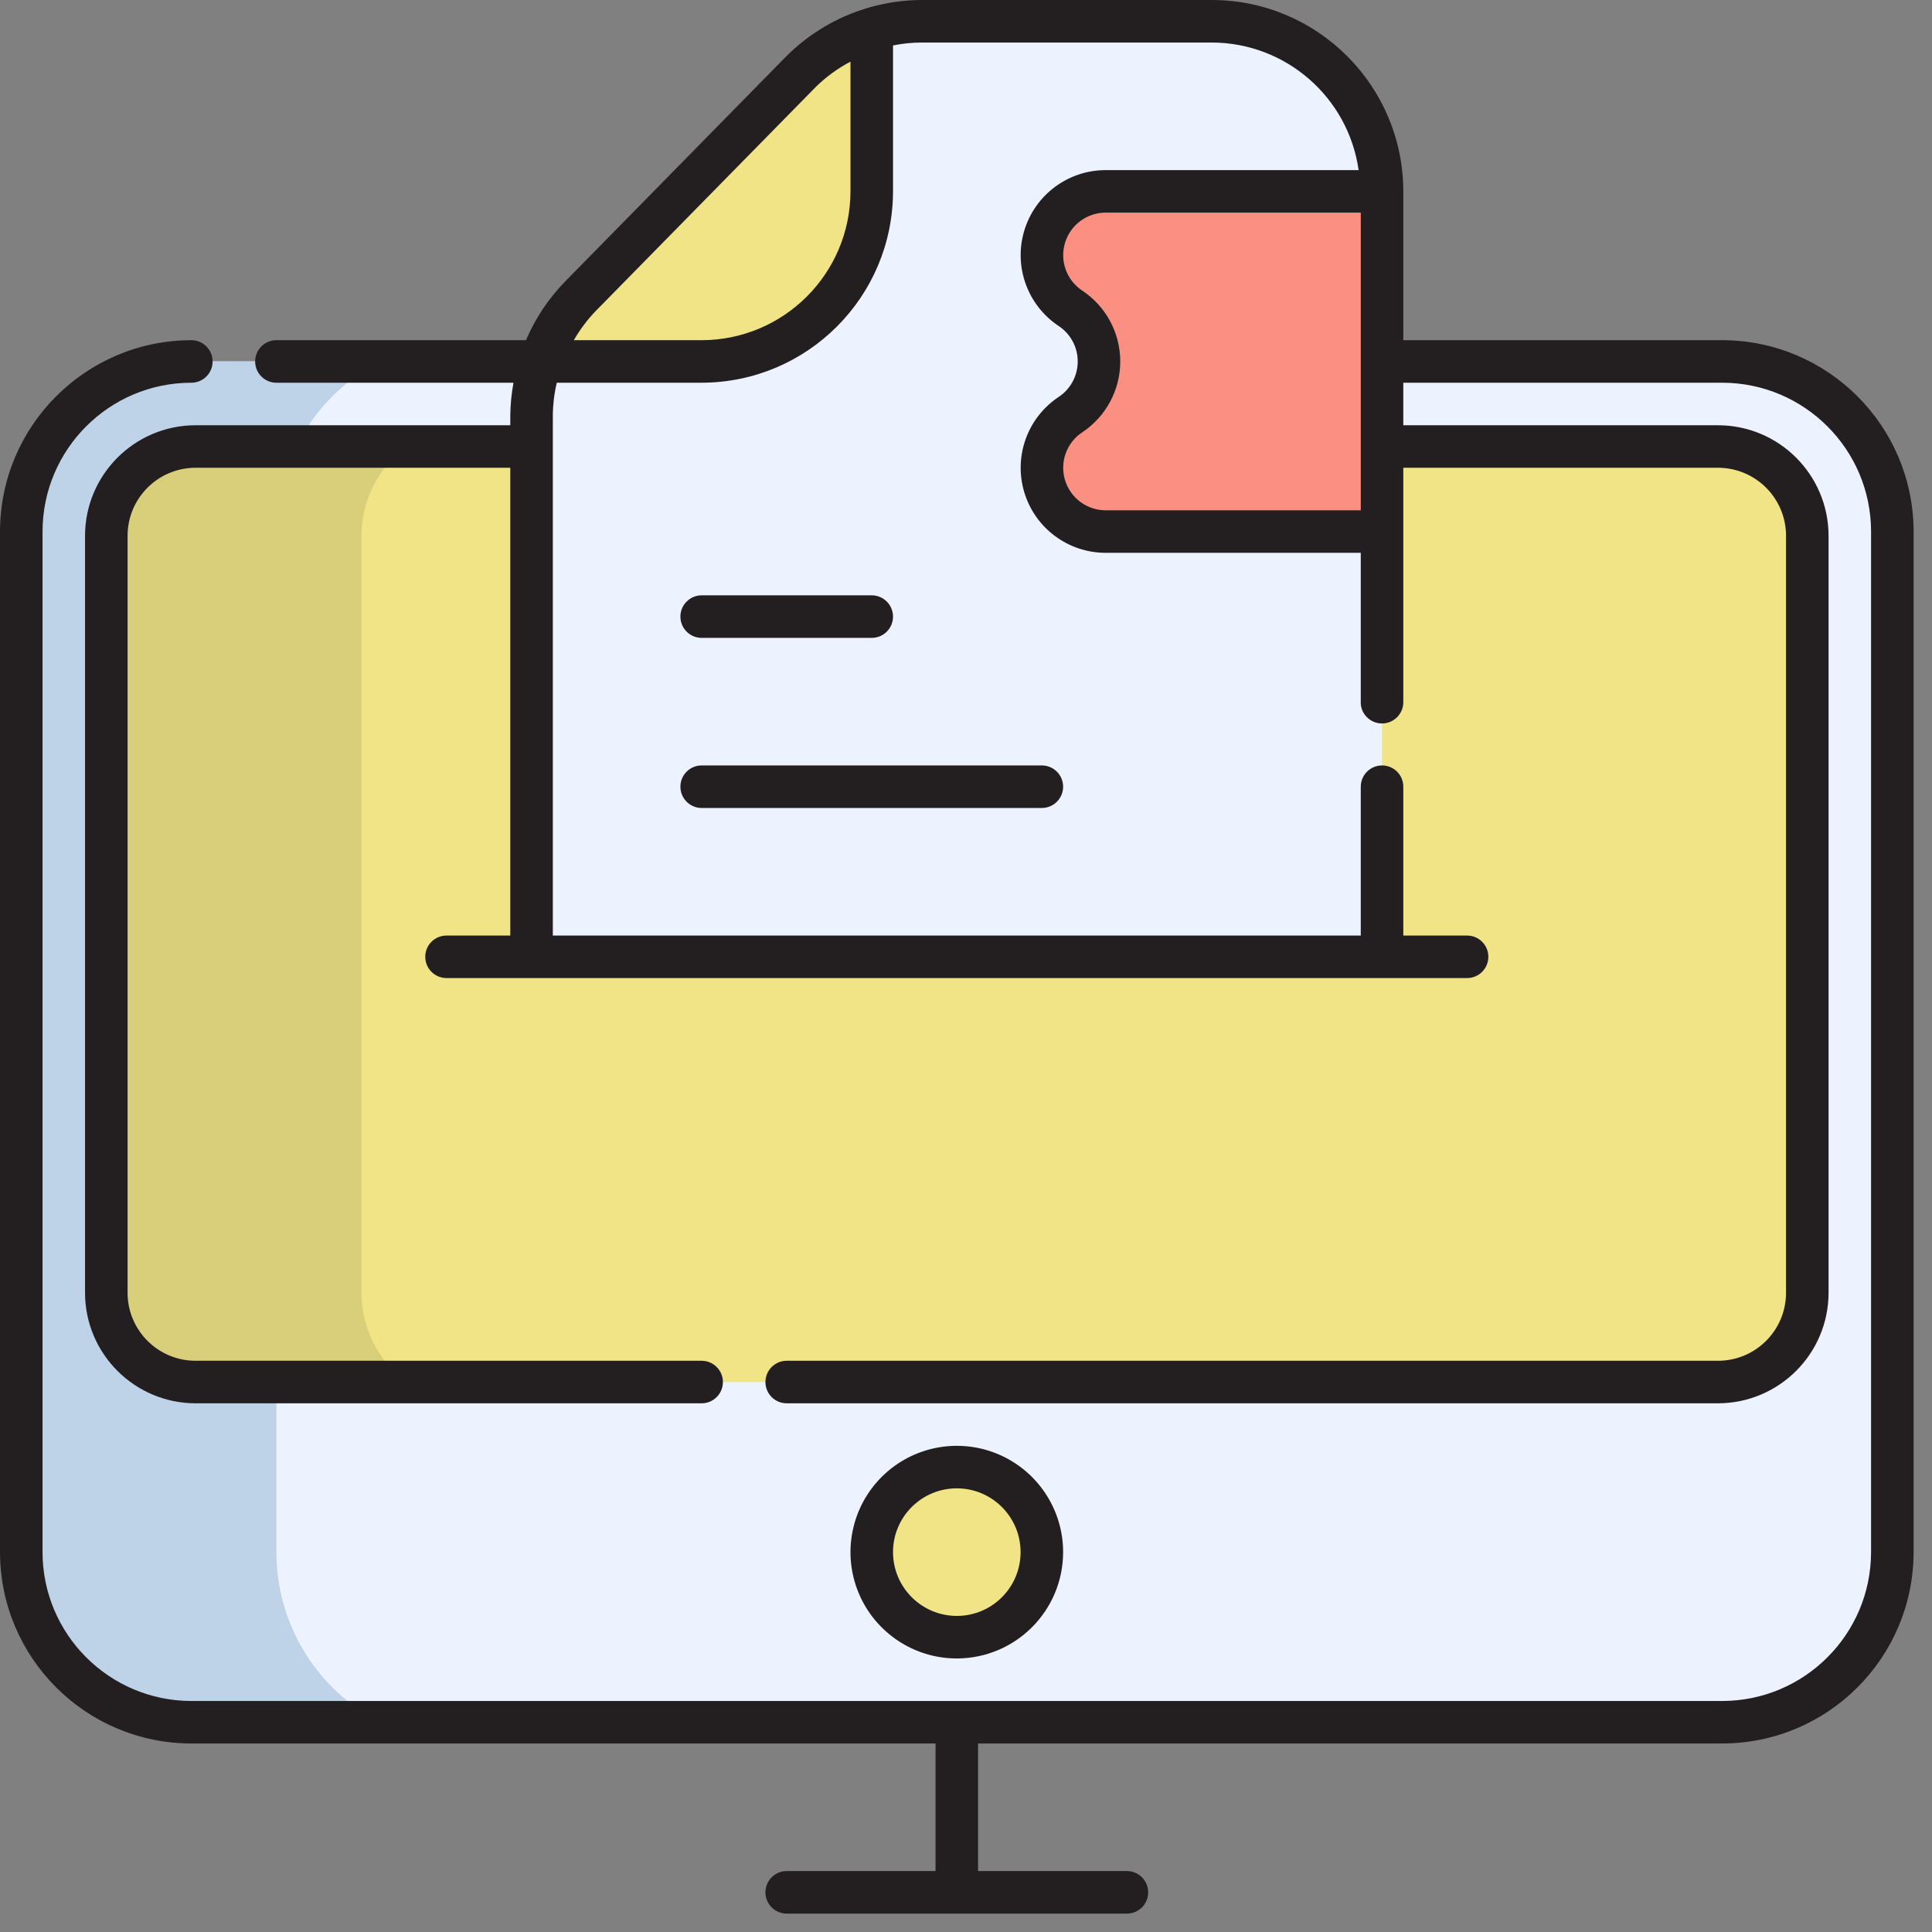
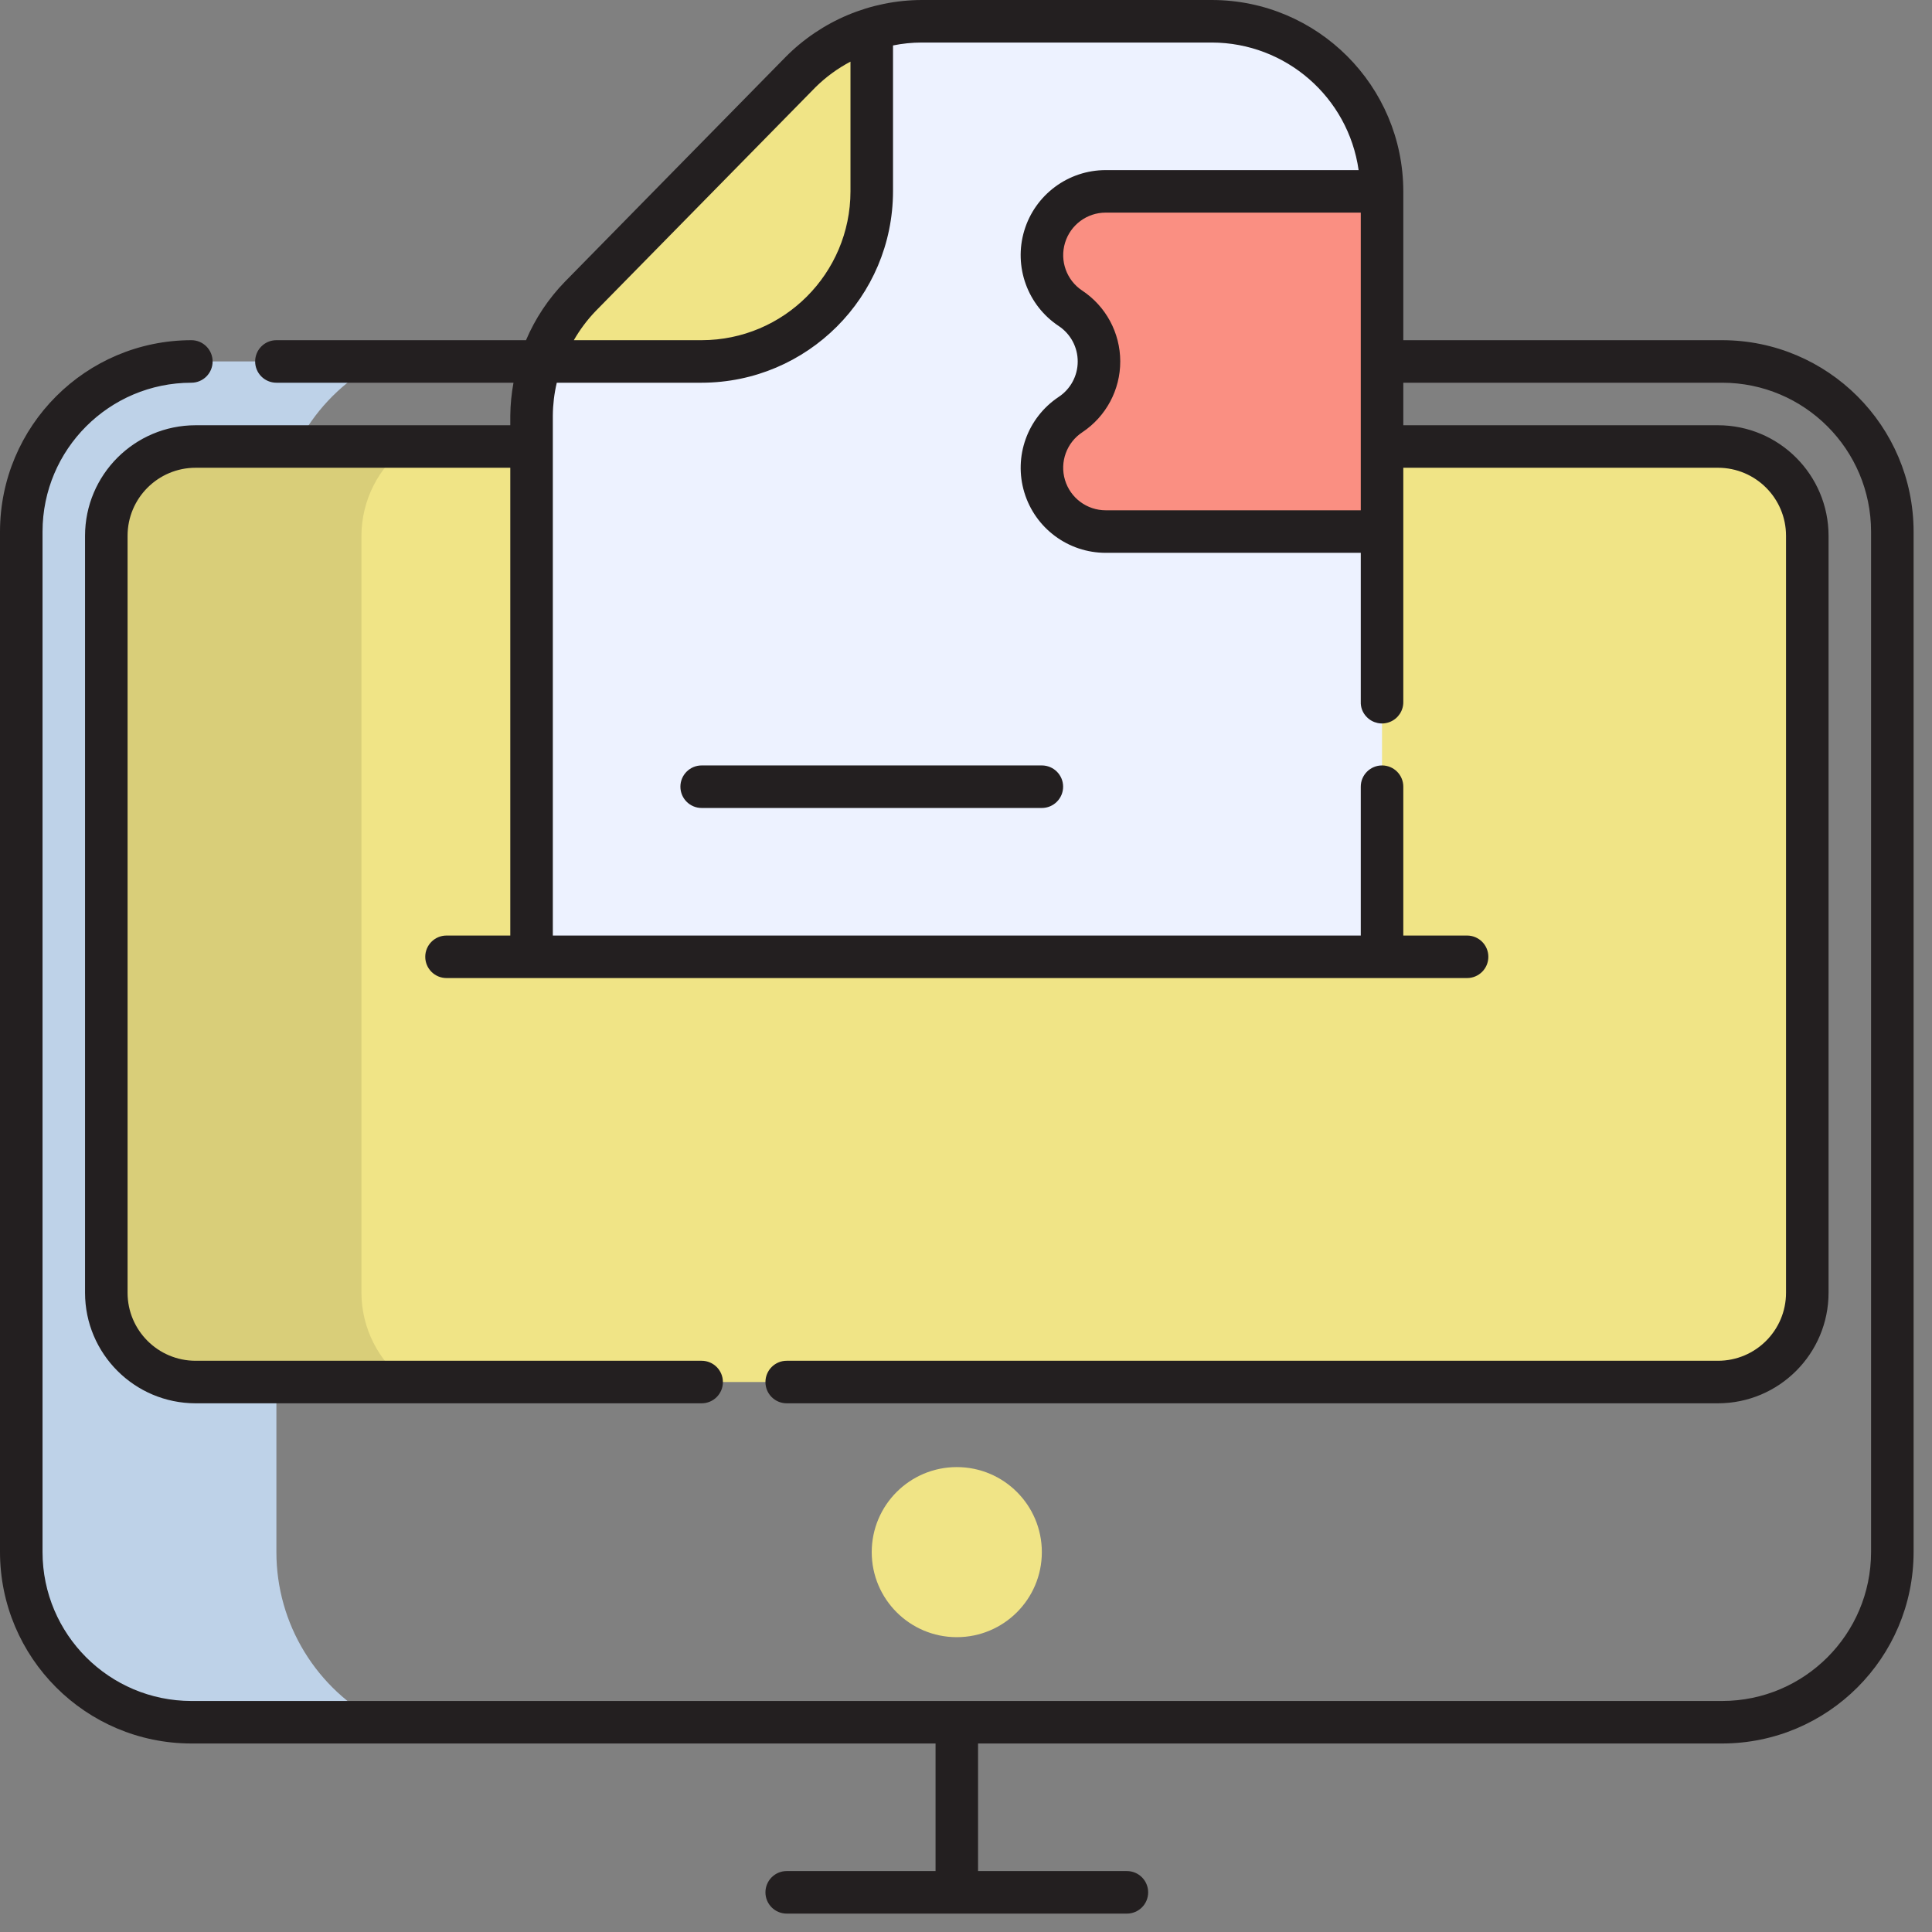
<svg xmlns="http://www.w3.org/2000/svg" width="63px" height="63px" viewBox="0 0 63 63" version="1.1">
  <rect x="0" y="0" width="63" height="63" fill="#808080" stroke="none" />
  <g id="offers">
    <g id="Layer_5" transform="translate(0.693 0.693)">
-       <path d="M5.546 11.093L55.468 11.093Q55.604 11.093 55.74 11.1Q55.876 11.107 56.011 11.12Q56.147 11.133 56.281 11.153Q56.416 11.173 56.55 11.2Q56.683 11.226 56.815 11.259Q56.947 11.293 57.078 11.332Q57.208 11.372 57.336 11.418Q57.464 11.463 57.59 11.515Q57.716 11.568 57.839 11.626Q57.962 11.684 58.082 11.748Q58.202 11.812 58.319 11.882Q58.435 11.952 58.549 12.028Q58.662 12.104 58.771 12.185Q58.881 12.266 58.986 12.352Q59.091 12.438 59.192 12.53Q59.293 12.621 59.389 12.718Q59.485 12.814 59.577 12.915Q59.668 13.016 59.755 13.121Q59.841 13.226 59.922 13.335Q60.003 13.445 60.079 13.558Q60.154 13.671 60.224 13.788Q60.294 13.905 60.358 14.025Q60.423 14.145 60.481 14.268Q60.539 14.391 60.591 14.517Q60.643 14.643 60.689 14.771Q60.735 14.899 60.775 15.029Q60.814 15.159 60.847 15.291Q60.88 15.424 60.907 15.557Q60.933 15.691 60.953 15.825Q60.973 15.96 60.987 16.095Q61 16.231 61.007 16.367Q61.013 16.503 61.013 16.639L61.013 49.921Q61.013 50.057 61.007 50.193Q61 50.329 60.987 50.465Q60.973 50.6 60.953 50.735Q60.933 50.869 60.907 51.003Q60.88 51.136 60.847 51.269Q60.814 51.401 60.775 51.531Q60.735 51.661 60.689 51.789Q60.643 51.917 60.591 52.043Q60.539 52.169 60.481 52.292Q60.423 52.415 60.358 52.535Q60.294 52.655 60.224 52.772Q60.154 52.889 60.079 53.002Q60.003 53.115 59.922 53.224Q59.841 53.334 59.755 53.439Q59.668 53.544 59.577 53.645Q59.485 53.746 59.389 53.842Q59.293 53.939 59.192 54.03Q59.091 54.121 58.986 54.208Q58.881 54.294 58.771 54.375Q58.662 54.456 58.549 54.532Q58.435 54.608 58.319 54.678Q58.202 54.748 58.082 54.812Q57.962 54.876 57.839 54.934Q57.716 54.992 57.59 55.044Q57.464 55.097 57.336 55.142Q57.208 55.188 57.078 55.228Q56.947 55.267 56.815 55.3Q56.683 55.334 56.55 55.36Q56.416 55.387 56.281 55.407Q56.147 55.427 56.011 55.44Q55.876 55.453 55.74 55.46Q55.604 55.467 55.468 55.467L5.546 55.467Q5.41 55.467 5.274 55.46Q5.138 55.453 5.002 55.44Q4.867 55.427 4.732 55.407Q4.597 55.387 4.464 55.36Q4.33 55.334 4.198 55.3Q4.066 55.267 3.936 55.228Q3.806 55.188 3.677 55.142Q3.549 55.097 3.423 55.044Q3.298 54.992 3.175 54.934Q3.052 54.876 2.931 54.812Q2.811 54.748 2.695 54.678Q2.578 54.608 2.465 54.532Q2.351 54.456 2.242 54.375Q2.133 54.294 2.028 54.208Q1.922 54.121 1.821 54.03Q1.721 53.939 1.624 53.842Q1.528 53.746 1.437 53.645Q1.345 53.544 1.259 53.439Q1.172 53.334 1.091 53.224Q1.01 53.115 0.935 53.002Q0.859 52.889 0.789 52.772Q0.719 52.655 0.655 52.535Q0.591 52.415 0.532 52.292Q0.474 52.169 0.422 52.043Q0.37 51.917 0.324 51.789Q0.278 51.661 0.239 51.531Q0.199 51.401 0.166 51.269Q0.133 51.136 0.107 51.003Q0.08 50.869 0.06 50.735Q0.04 50.6 0.027 50.465Q0.013 50.329 0.007 50.193Q0 50.057 0 49.921L0 16.639Q0 16.503 0.007 16.367Q0.013 16.231 0.027 16.095Q0.04 15.96 0.06 15.825Q0.08 15.691 0.107 15.557Q0.133 15.424 0.166 15.291Q0.199 15.159 0.239 15.029Q0.278 14.899 0.324 14.771Q0.37 14.643 0.422 14.517Q0.474 14.391 0.532 14.268Q0.591 14.145 0.655 14.025Q0.719 13.905 0.789 13.788Q0.859 13.671 0.935 13.558Q1.01 13.445 1.091 13.335Q1.172 13.226 1.259 13.121Q1.345 13.016 1.437 12.915Q1.528 12.814 1.624 12.718Q1.721 12.621 1.821 12.53Q1.922 12.438 2.028 12.352Q2.133 12.266 2.242 12.185Q2.351 12.104 2.465 12.028Q2.578 11.952 2.695 11.882Q2.811 11.812 2.931 11.748Q3.052 11.684 3.175 11.626Q3.298 11.568 3.423 11.515Q3.549 11.463 3.677 11.418Q3.806 11.372 3.936 11.332Q4.066 11.293 4.198 11.259Q4.33 11.226 4.464 11.2Q4.597 11.173 4.732 11.153Q4.867 11.133 5.002 11.12Q5.138 11.107 5.274 11.1Q5.41 11.093 5.546 11.093L5.546 11.093Z" id="Rectangle" fill="#EDF2FF" stroke="none" />
      <path d="M11.704 55.467L5.547 55.467C2.487 55.458 0.009 52.98 -6.15804e-16 49.92L-6.15804e-16 16.64C0.009 13.58 2.487 11.102 5.547 11.093L11.704 11.093C9.625 12.162 8.319 14.303 8.32 16.64L8.32 49.92C8.319 52.257 9.625 54.398 11.704 55.467L11.704 55.467Z" id="Path" fill="#BED2E8" stroke="none" />
      <path d="M5.698 13.867L55.315 13.867C56.091 13.867 56.835 14.175 57.383 14.723C57.932 15.272 58.24 16.016 58.24 16.792L58.24 41.451C58.24 43.065 56.932 44.373 55.318 44.373L5.698 44.373C4.923 44.373 4.179 44.065 3.63 43.517C3.082 42.968 2.773 42.224 2.773 41.448L2.773 16.792C2.773 16.016 3.082 15.272 3.63 14.723C4.179 14.175 4.923 13.867 5.698 13.867Z" id="Path" fill="#F0E486" stroke="none" />
      <path d="M12.563 44.373L5.685 44.373C4.077 44.373 2.773 43.07 2.773 41.461L2.773 16.779C2.773 15.17 4.077 13.867 5.685 13.867L12.563 13.867C11.641 14.551 11.096 15.63 11.093 16.779L11.093 41.461C11.096 42.61 11.641 43.689 12.563 44.373L12.563 44.373Z" id="Path" fill="#D9CE79" stroke="none" />
      <path d="M30.507 52.693C32.038 52.693 33.28 51.452 33.28 49.92C33.28 48.388 32.038 47.147 30.507 47.147C28.975 47.147 27.733 48.388 27.733 49.92C27.733 51.452 28.975 52.693 30.507 52.693Z" id="Oval" fill="#F0E486" stroke="none" />
      <path d="M16.64 30.507L16.64 12.856C16.636 11.402 17.208 10.005 18.23 8.97L25.41 1.66C26.455 0.602 27.879 0.004 29.367 -9.23706e-16L38.827 -9.23706e-16C41.888 0.004 44.369 2.485 44.373 5.547L44.373 30.507L16.64 30.507Z" id="Path" fill="#EDF2FF" stroke="none" />
      <path d="M16.922 11.093C17.19 10.297 17.633 9.57 18.219 8.967L25.402 1.649C26.053 1 26.853 0.521 27.733 0.255L27.733 5.547C27.729 8.608 25.248 11.089 22.187 11.093L16.922 11.093Z" id="Path" fill="#F0E486" stroke="none" />
      <path d="M35.363 16.64C34.442 16.652 33.627 16.046 33.372 15.161C33.086 14.284 33.431 13.325 34.209 12.829C34.791 12.445 35.142 11.795 35.143 11.098C35.145 10.401 34.797 9.749 34.217 9.363C33.45 8.857 33.106 7.908 33.37 7.029C33.635 6.149 34.444 5.547 35.363 5.547L44.373 5.547L44.373 16.64L35.363 16.64Z" id="Path" fill="#FA8F82" stroke="none" />
    </g>
    <g id="Layer_9">
      <path d="M56.16 11.093L45.76 11.093L45.76 6.24C45.755 2.796 42.964 0.005 39.52 0L30.06 0C28.386 0.004 26.783 0.677 25.607 1.869L18.427 9.18C17.887 9.733 17.455 10.382 17.152 11.093L9.013 11.093C8.63 11.093 8.32 11.404 8.32 11.787C8.32 12.17 8.63 12.48 9.013 12.48L16.744 12.48C16.679 12.833 16.644 13.191 16.64 13.55L16.64 13.867L6.379 13.867C4.388 13.868 2.775 15.482 2.773 17.472L2.773 42.155C2.775 44.145 4.388 45.758 6.379 45.76L22.88 45.76C23.263 45.76 23.573 45.45 23.573 45.067C23.573 44.684 23.263 44.373 22.88 44.373L6.379 44.373C5.153 44.373 4.16 43.38 4.16 42.155L4.16 17.472C4.16 16.247 5.153 15.253 6.379 15.253L16.64 15.253L16.64 30.507L14.56 30.507C14.177 30.507 13.867 30.817 13.867 31.2C13.867 31.583 14.177 31.893 14.56 31.893L47.84 31.893C48.223 31.893 48.533 31.583 48.533 31.2C48.533 30.817 48.223 30.507 47.84 30.507L45.76 30.507L45.76 25.653C45.76 25.27 45.45 24.96 45.067 24.96C44.684 24.96 44.373 25.27 44.373 25.653L44.373 30.507L18.027 30.507L18.027 13.55C18.03 13.189 18.073 12.831 18.156 12.48L22.88 12.48C26.324 12.475 29.115 9.684 29.12 6.24L29.12 1.482C29.429 1.419 29.744 1.387 30.06 1.387L39.52 1.387C41.926 1.394 43.963 3.165 44.303 5.547L36.056 5.547C34.832 5.547 33.753 6.349 33.4 7.521C33.048 8.693 33.505 9.958 34.526 10.633C34.913 10.891 35.145 11.326 35.143 11.792C35.142 12.257 34.907 12.691 34.518 12.946C33.501 13.624 33.048 14.887 33.402 16.057C33.756 17.227 34.834 18.027 36.056 18.027L44.373 18.027L44.373 22.88C44.365 23.066 44.435 23.247 44.566 23.379C44.764 23.585 45.069 23.648 45.333 23.537C45.597 23.427 45.767 23.166 45.76 22.88L45.76 15.253L56.021 15.253C57.247 15.253 58.24 16.247 58.24 17.472L58.24 42.155C58.24 43.38 57.247 44.373 56.021 44.373L25.653 44.373C25.27 44.373 24.96 44.684 24.96 45.067C24.96 45.45 25.27 45.76 25.653 45.76L56.021 45.76C58.012 45.758 59.625 44.145 59.627 42.155L59.627 17.472C59.625 15.482 58.012 13.868 56.021 13.867L45.76 13.867L45.76 12.48L56.16 12.48C58.839 12.483 61.01 14.654 61.013 17.333L61.013 50.613C61.01 53.292 58.839 55.463 56.16 55.467L6.24 55.467C3.561 55.463 1.39 53.292 1.387 50.613L1.387 17.333C1.39 14.654 3.561 12.483 6.24 12.48C6.623 12.48 6.933 12.17 6.933 11.787C6.933 11.404 6.623 11.093 6.24 11.093C2.796 11.098 0.005 13.889 2.95586e-14 17.333L2.95586e-14 50.613C0.005 54.058 2.796 56.849 6.24 56.853L30.507 56.853L30.507 61.013L25.653 61.013C25.27 61.013 24.96 61.324 24.96 61.707C24.96 62.09 25.27 62.4 25.653 62.4L36.747 62.4C37.13 62.4 37.44 62.09 37.44 61.707C37.44 61.324 37.13 61.013 36.747 61.013L31.893 61.013L31.893 56.853L56.16 56.853C59.604 56.849 62.395 54.058 62.4 50.613L62.4 17.333C62.395 13.889 59.604 11.098 56.16 11.093L56.16 11.093ZM27.733 6.24C27.73 8.919 25.559 11.09 22.88 11.093L18.712 11.093C18.909 10.751 19.146 10.433 19.419 10.148L26.599 2.838C26.934 2.508 27.317 2.229 27.733 2.01L27.733 6.24ZM36.056 16.64C35.443 16.64 34.903 16.238 34.727 15.65C34.552 15.063 34.783 14.43 35.295 14.094C36.068 13.579 36.532 12.711 36.53 11.782C36.528 10.853 36.062 9.986 35.287 9.474C34.778 9.135 34.552 8.503 34.729 7.918C34.906 7.333 35.445 6.933 36.056 6.933L44.373 6.933L44.373 16.64L36.056 16.64Z" id="Shape" fill="#231F20" stroke="none" />
-       <path d="M34.667 50.613C34.667 49.211 33.822 47.947 32.527 47.41C31.231 46.874 29.74 47.171 28.749 48.162C27.757 49.154 27.461 50.645 27.997 51.94C28.534 53.235 29.798 54.08 31.2 54.08C33.114 54.078 34.665 52.527 34.667 50.613L34.667 50.613ZM29.12 50.613C29.12 49.465 30.051 48.533 31.2 48.533C32.349 48.533 33.28 49.465 33.28 50.613C33.28 51.762 32.349 52.693 31.2 52.693C30.052 52.691 29.122 51.761 29.12 50.613Z" id="Shape" fill="#231F20" stroke="none" />
-       <path d="M22.88 20.8L28.427 20.8C28.81 20.8 29.12 20.49 29.12 20.107C29.12 19.724 28.81 19.413 28.427 19.413L22.88 19.413C22.497 19.413 22.187 19.724 22.187 20.107C22.187 20.49 22.497 20.8 22.88 20.8Z" id="Path" fill="#231F20" stroke="none" />
      <path d="M22.88 26.347L33.973 26.347C34.356 26.347 34.667 26.036 34.667 25.653C34.667 25.27 34.356 24.96 33.973 24.96L22.88 24.96C22.497 24.96 22.187 25.27 22.187 25.653C22.187 26.036 22.497 26.347 22.88 26.347Z" id="Path" fill="#231F20" stroke="none" />
    </g>
  </g>
</svg>